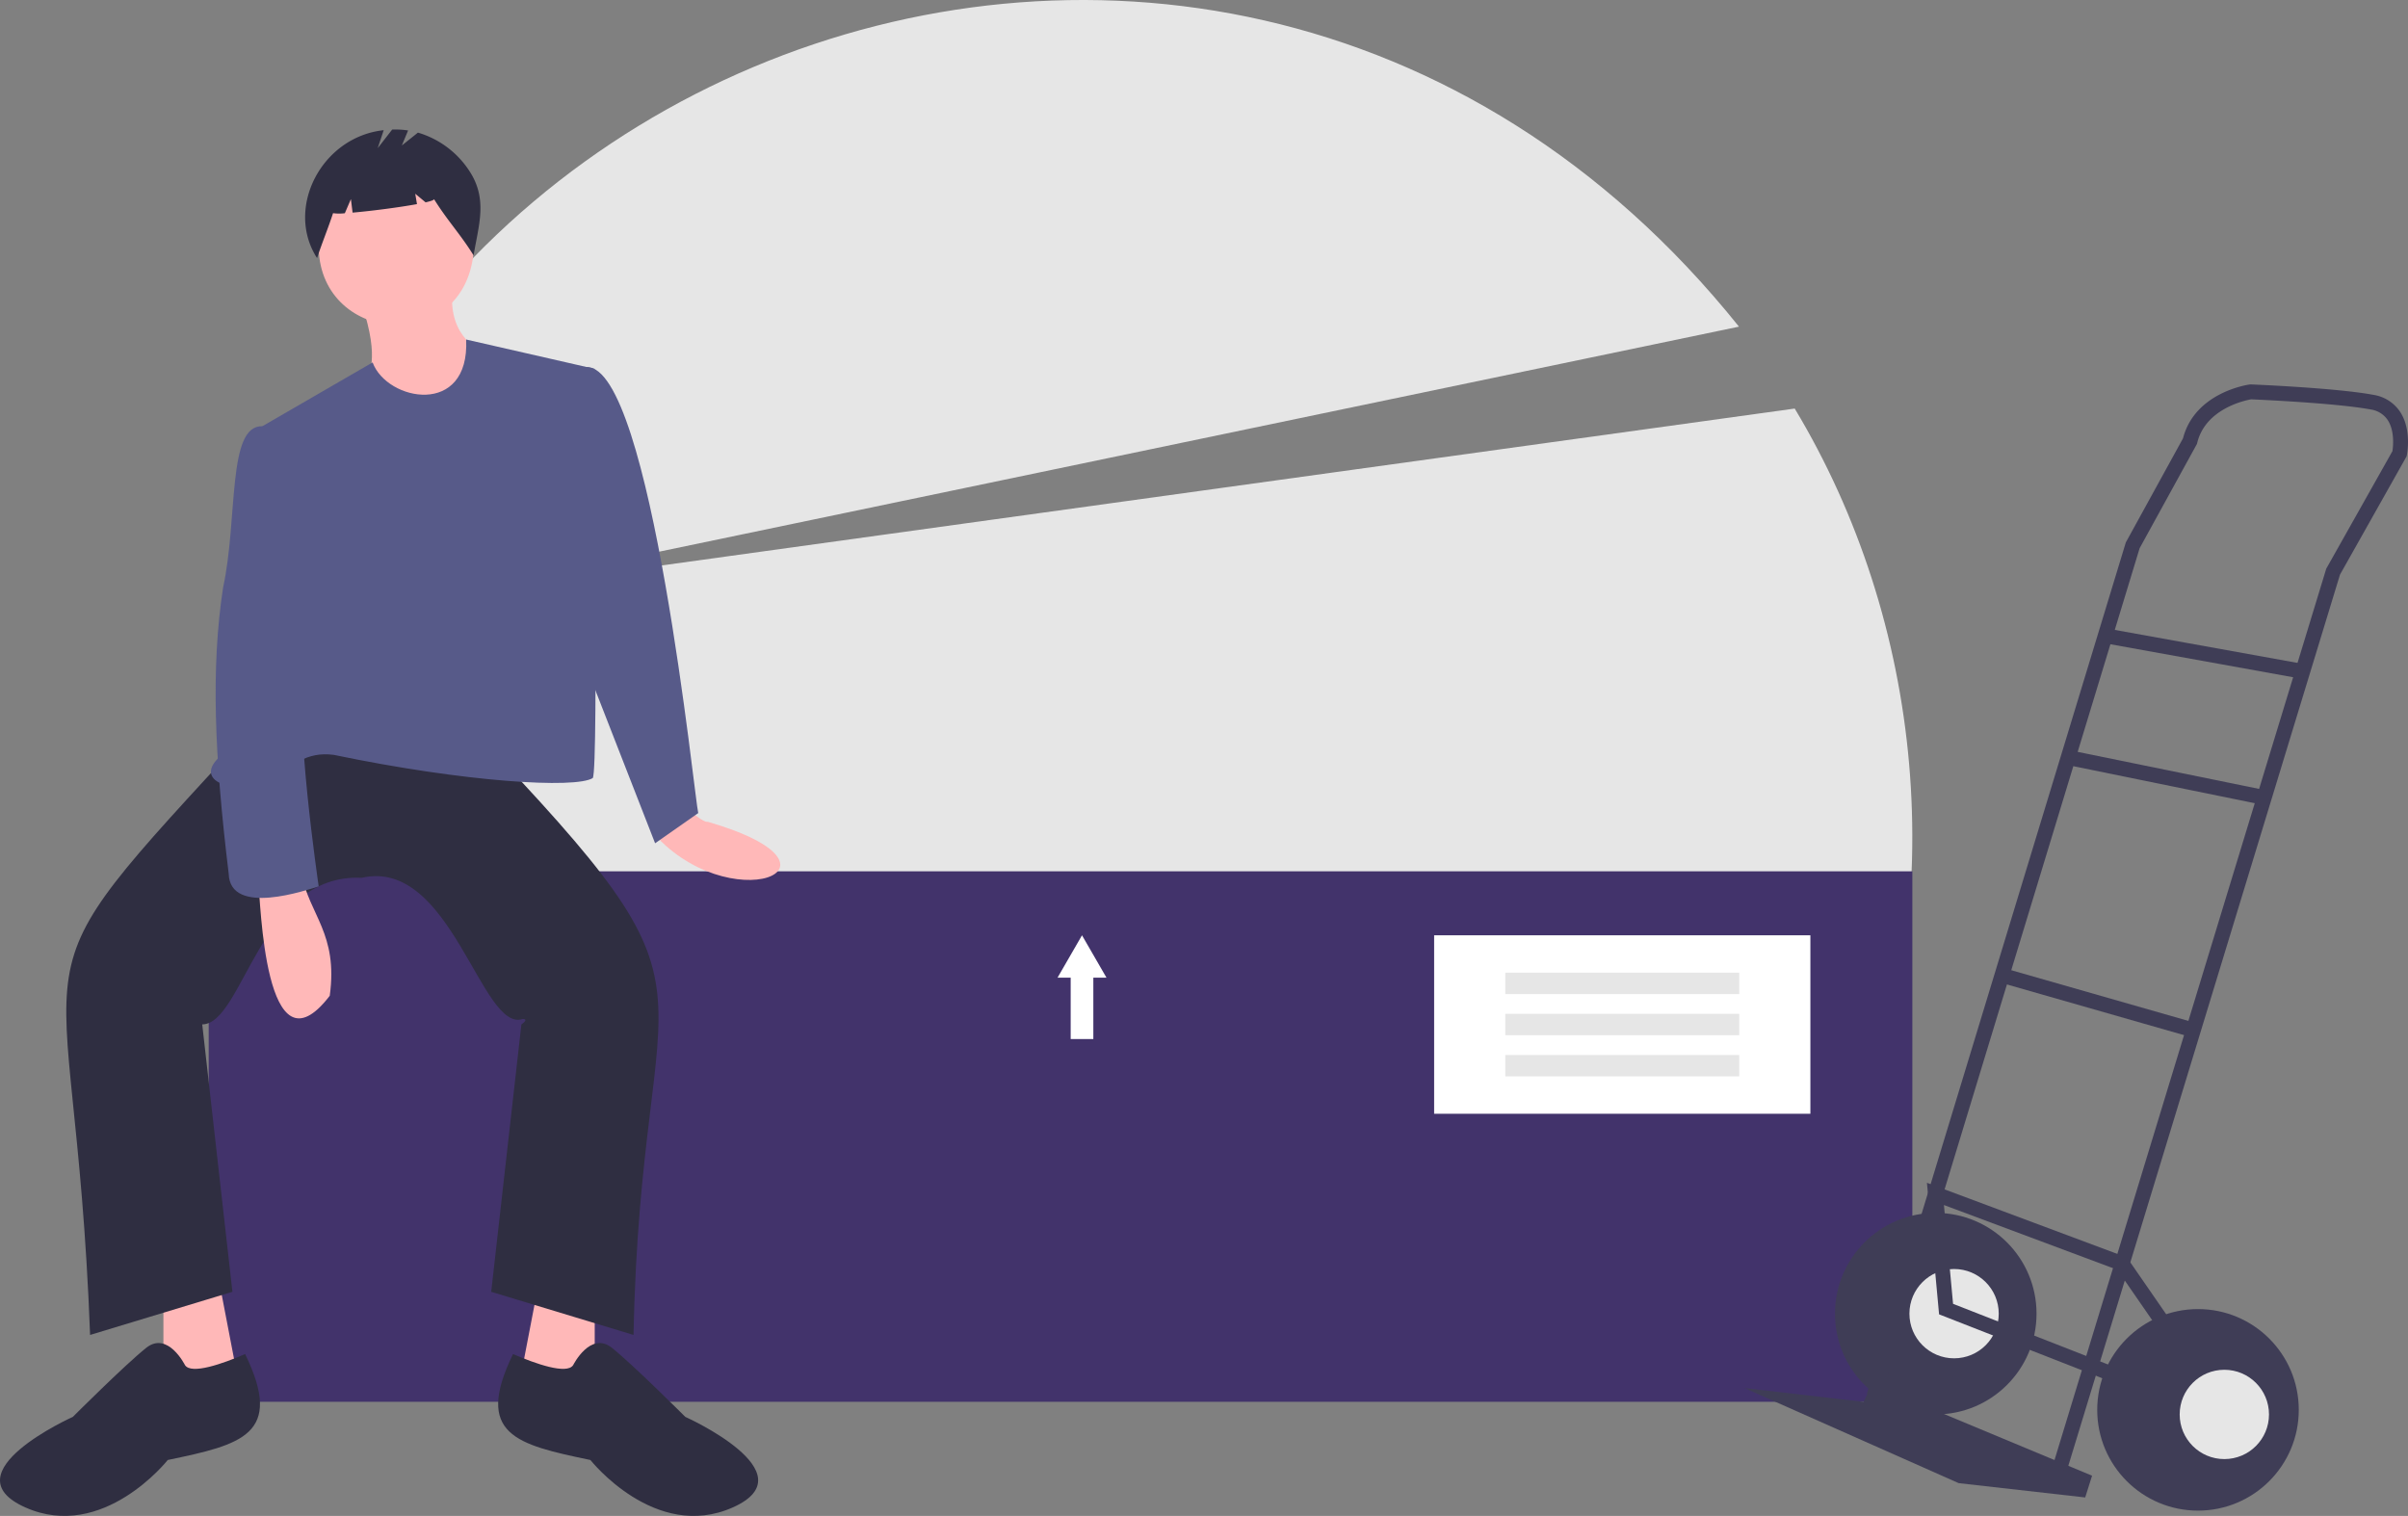
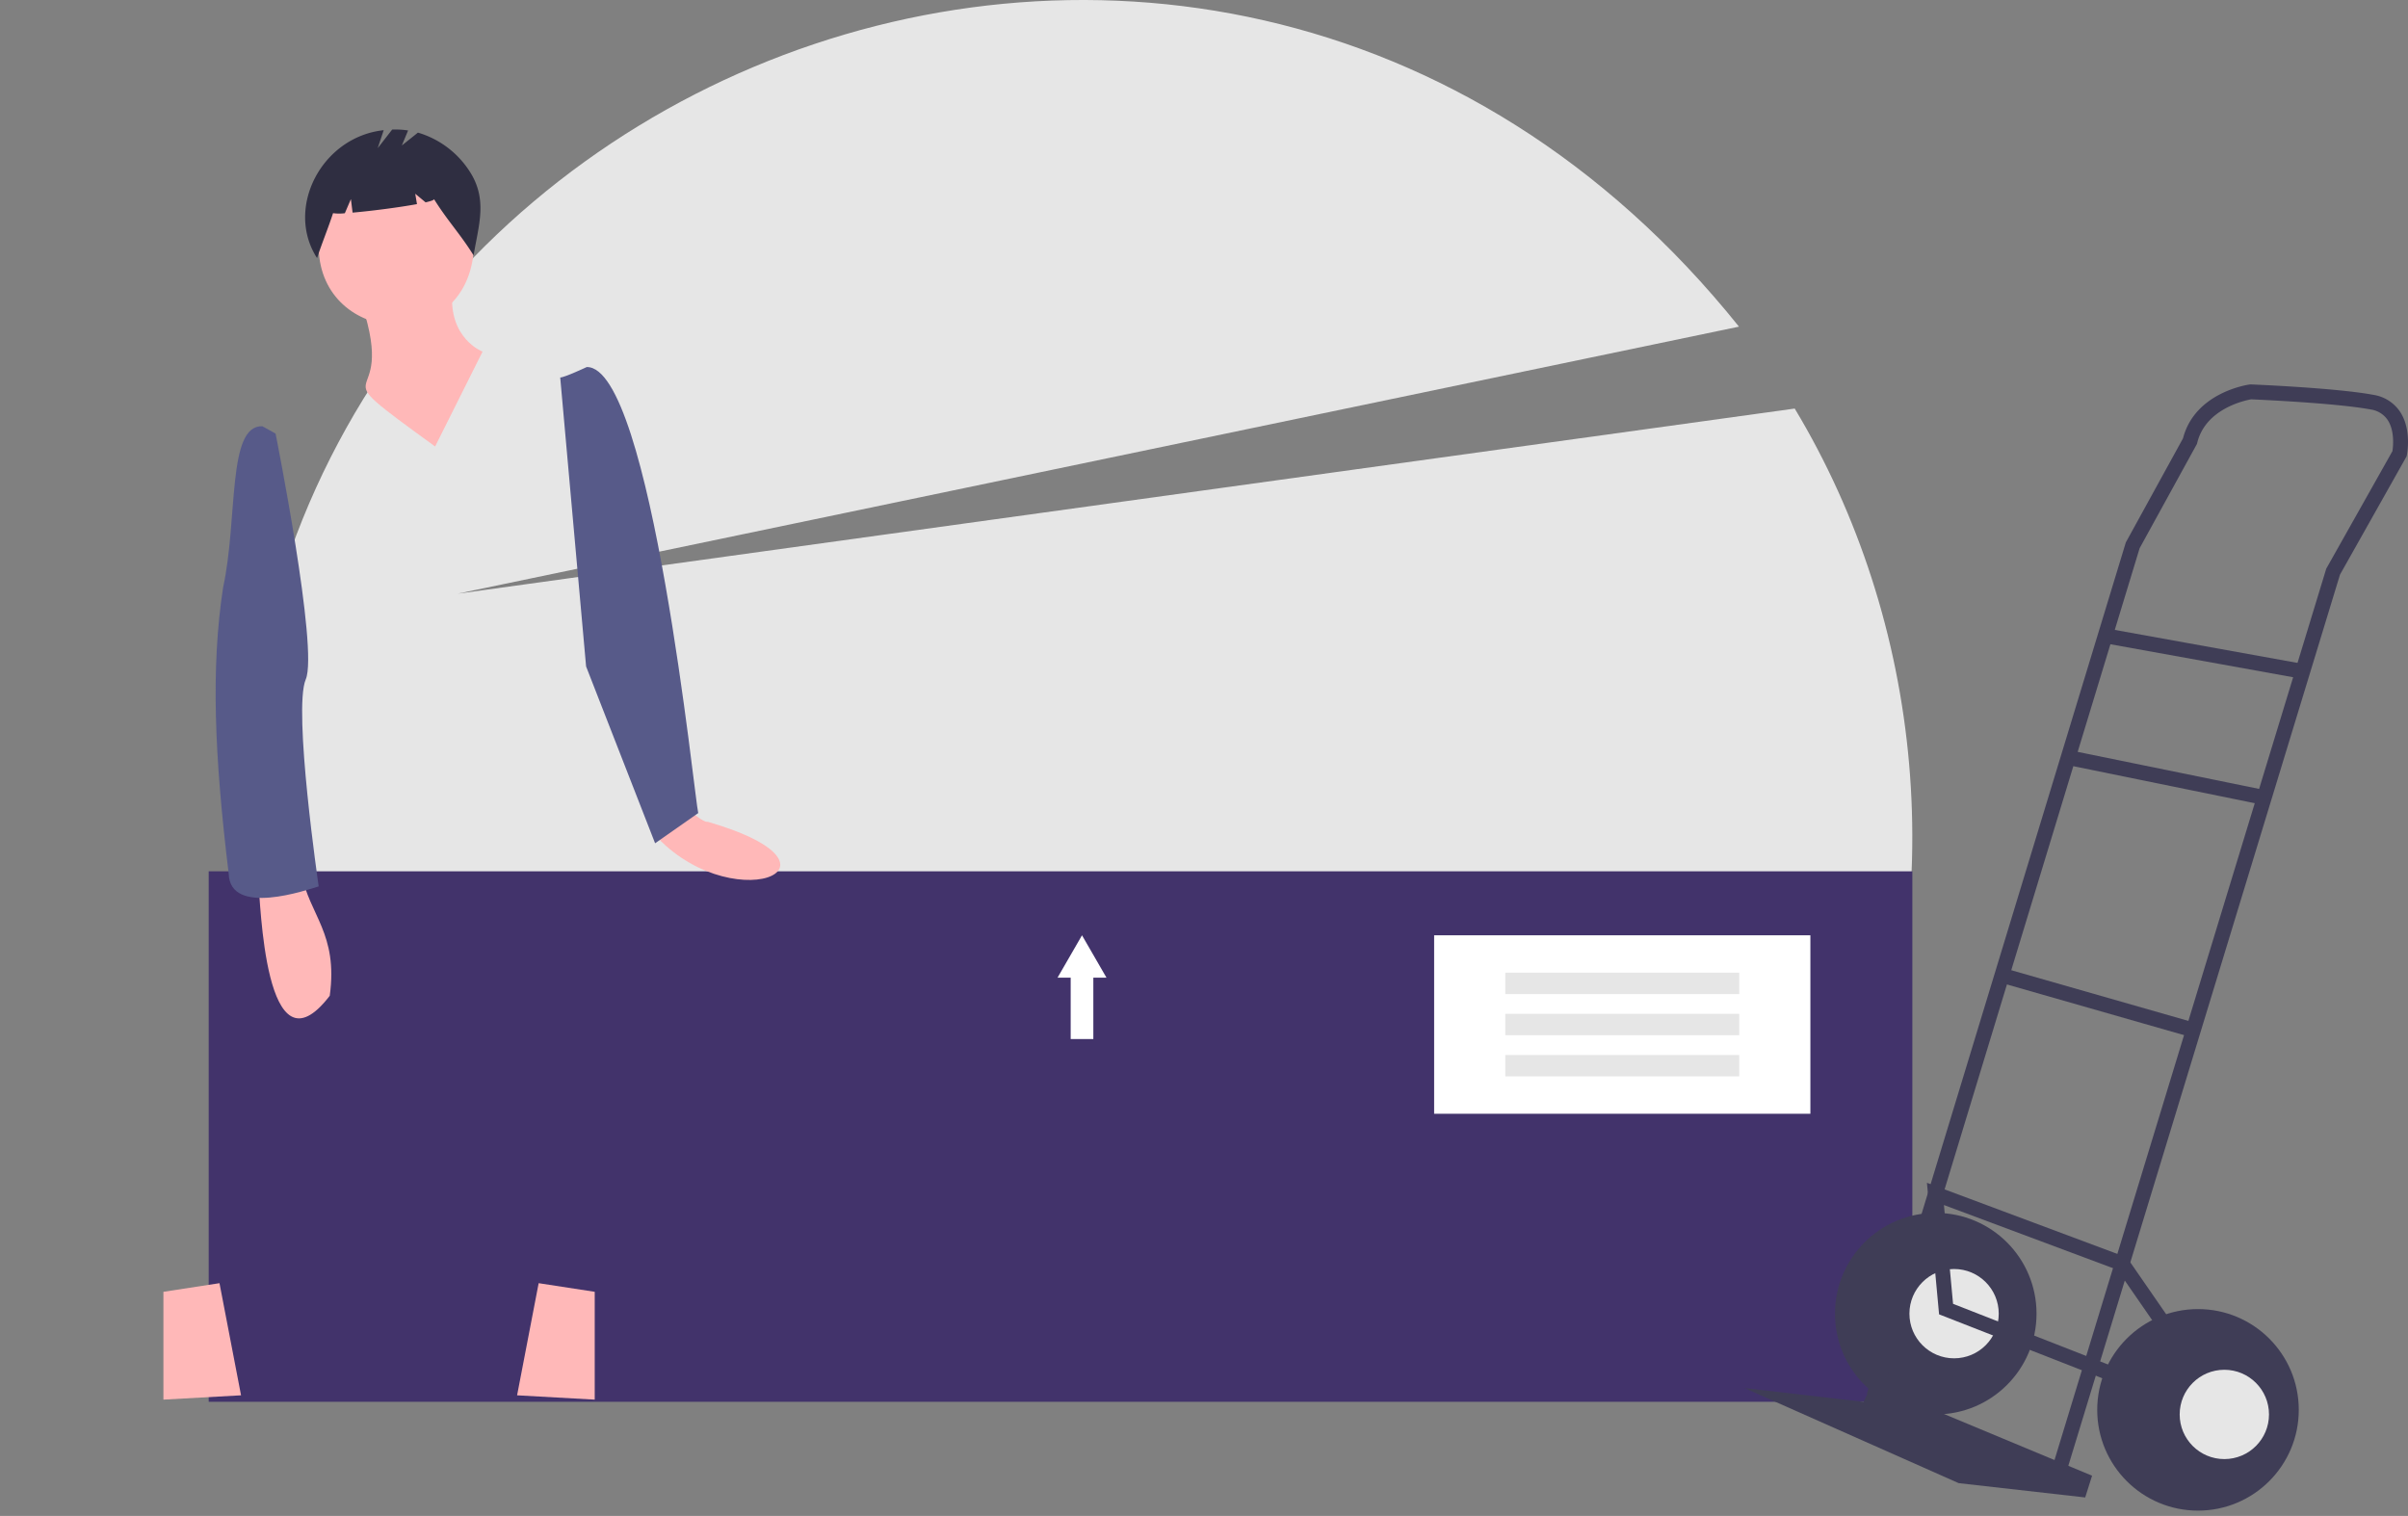
<svg xmlns="http://www.w3.org/2000/svg" width="885.558" height="557.519" data-name="Layer 1" viewBox="0 0 885.558 557.519">
  <rect x="0" y="0" width="885.558" height="557.519" fill="#808080" stroke="none" />
  <path fill="#e6e6e6" d="M681.591 421.111c36.426-91.067 25.407-192.754-21.572-270.852l-491.774 68.092 471.276-98.217C440.898-127.55 54.308 36.736 91.573 349.455Z" />
  <path fill="#42336b" d="M76.753 320.445h626.526V515.54H76.753z" />
  <path fill="#ffb8b8" d="M251.485 296.652c5.621 4.366 7.677 5.775 8.874 5.596 58 16.89 7.154 36.683-21.026 3.085ZM60.099 475.093v39.654l28.55-1.586-7.93-41.24-20.62 3.172zM218.713 475.093v39.654l-28.551-1.586 7.931-41.24 20.62 3.172z" />
-   <path fill="#2f2e41" d="m131.475 270.481 42.826-1.586c98.794 103.571 61.432 79.948 58.687 222.06l-52.343-15.862 11.103-98.34c.006-.004 2.93-1.953.5-1.998-15.197 5.222-26.285-59.437-59.187-51.931-37.44-1.791-43.536 53.75-58.687 53.929l11.103 98.34-52.343 15.862c-5.86-156.166-34.583-120.888 58.688-222.06ZM68.03 502.058s-6.345-12.69-14.276-6.345-26.964 25.378-26.964 25.378-45.998 20.62-17.448 33.31 52.343-17.448 52.343-17.448c27.194-5.67 42.88-9.301 28.458-38.964-8.188 3.543-19.774 7.645-22.114 4.069ZM210.782 502.058s6.345-12.69 14.275-6.345 26.965 25.378 26.965 25.378 45.998 20.62 17.447 33.31-52.342-17.448-52.342-17.448c-27.194-5.67-42.88-9.301-28.458-38.964 8.187 3.543 19.774 7.645 22.113 4.069Z" />
  <path fill="#ffb8b8" d="M174.3 91.247c-2.358 39.486-56.247 36.01-57.1 0 2.359-39.485 56.248-36.01 57.1 0Z" />
  <path fill="#ffb8b8" d="M133.061 111.867c13.876 41.938-18.884 19.105 26.965 52.343l17.447-34.896s-12.689-4.758-11.103-22.206Z" />
-   <path fill="#575a89" d="m218.713 135.659-47.282-10.792c1.33 28.51-29.096 22.771-34.404 8.43l-45.205 26.154c18.973 70.667 14.165 73.583-11.103 118.96-9.644 8.807 4.778 13.854 17.333 9.035 9.576-5.91 14.44-11.162 24.7-9.826 48.485 10.096 88.848 12.479 95.236 8.534 2.286-3.271-.066-149.927.725-150.495Z" />
  <path fill="#575a89" d="M206.024 138.831c1.586 0 9.756-3.841 9.756-3.841 23.771-.401 39.723 159.496 41 164.042l-15.861 11.103-25.378-65.032Z" />
  <path fill="#ffb8b8" d="M94.994 324.41c.81 5.986 2.191 73.21 26.272 41.808 3.16-22.91-7.582-29.749-10.41-44.98Z" />
  <path fill="#575a89" d="m101.338 159.451-4.86-2.694c-13.029-.428-8.922 34.061-14.435 59.319-4.503 29.424-3.221 61.87 2.062 105.247.462 15.918 28.973 5.89 33.095 4.673 0 0-9.517-65.032-4.759-76.135s-11.103-90.41-11.103-90.41Z" />
  <path fill="#2f2e41" d="M173.053 63.57a34.03 34.03 0 0 0-19.357-14.798l-5.918 4.734 2.3-5.522a31.326 31.326 0 0 0-5.849-.338l-5.325 6.846 2.204-6.612c-22.849 2.454-36.367 28.684-24.505 47.041 1.83-5.623 4.05-10.9 5.88-16.523a16.644 16.644 0 0 0 4.336.021l2.226-5.194.622 4.975c6.9-.602 17.135-1.921 23.677-3.13l-.637-3.817 3.806 3.171c2.004-.461 3.194-.88 3.096-1.2 4.865 7.844 9.686 12.854 14.55 20.697 1.848-11.063 5.108-20.26-1.106-30.351Z" />
  <path fill="#fff" d="M527.412 343.979h138.367v65.636H527.412z" />
  <path fill="#e6e6e6" d="M553.578 357.727h86.036v7.87h-86.036zM553.578 372.862h86.036v7.87h-86.036zM553.578 387.997h86.036v7.87h-86.036z" />
  <path fill="#fff" d="m406.916 359.57-4.501-7.795-4.5-7.796-4.501 7.796-4.501 7.795h4.836v22.574h8.331V359.57h4.836z" />
  <circle cx="711.888" cy="483.133" r="37.06" fill="#3f3d56" />
  <circle cx="718.626" cy="483.133" r="16.424" fill="#e6e6e6" />
  <path fill="#3f3d56" d="m688.515 509.033 80.859 33.691-2.527 8.002-46.536-5.265-78.753-34.954 43.798 5.054 3.159-6.528z" />
  <path fill="#3f3d56" d="M759.99 541.206 860.554 211.32l24.49-43.49.087-.42c.079-.384 1.877-9.475-2.546-16.058a14.419 14.419 0 0 0-9.739-6.134c-13.516-2.534-43.754-3.783-45.034-3.835l-.241-.01-.24.033c-.826.112-20.15 2.937-24.519 19.812l-21.024 38.264-.083.272-95.177 312.905 5.238 1.594 95.094-312.634 21.095-38.392.085-.353c3.09-12.699 17.857-15.67 19.821-16.01 3.09.133 31.51 1.397 43.976 3.735a9.029 9.029 0 0 1 6.191 3.789c2.726 4.036 2.044 9.978 1.804 11.54l-24.34 43.225-.087.285L754.753 539.61Z" />
  <path fill="#3f3d56" d="m773.72 236.504.974-5.387 72.63 13.117-.974 5.388zM760.034 281.287l1.095-5.364 72.113 14.718-1.095 5.364zM735.47 361.318l1.506-5.264L807.38 376.2l-1.506 5.264zM784.589 511.372l1.996-5.099-68.336-26.758-3.356-36.334 63.782 23.823 20.663 29.898 4.505-3.112-21.642-31.314L708.64 435l4.468 48.382 71.481 27.99z" />
  <circle cx="808.329" cy="518.509" r="37.06" fill="#3f3d56" />
  <circle cx="818.015" cy="520.193" r="16.424" fill="#e6e6e6" />
</svg>